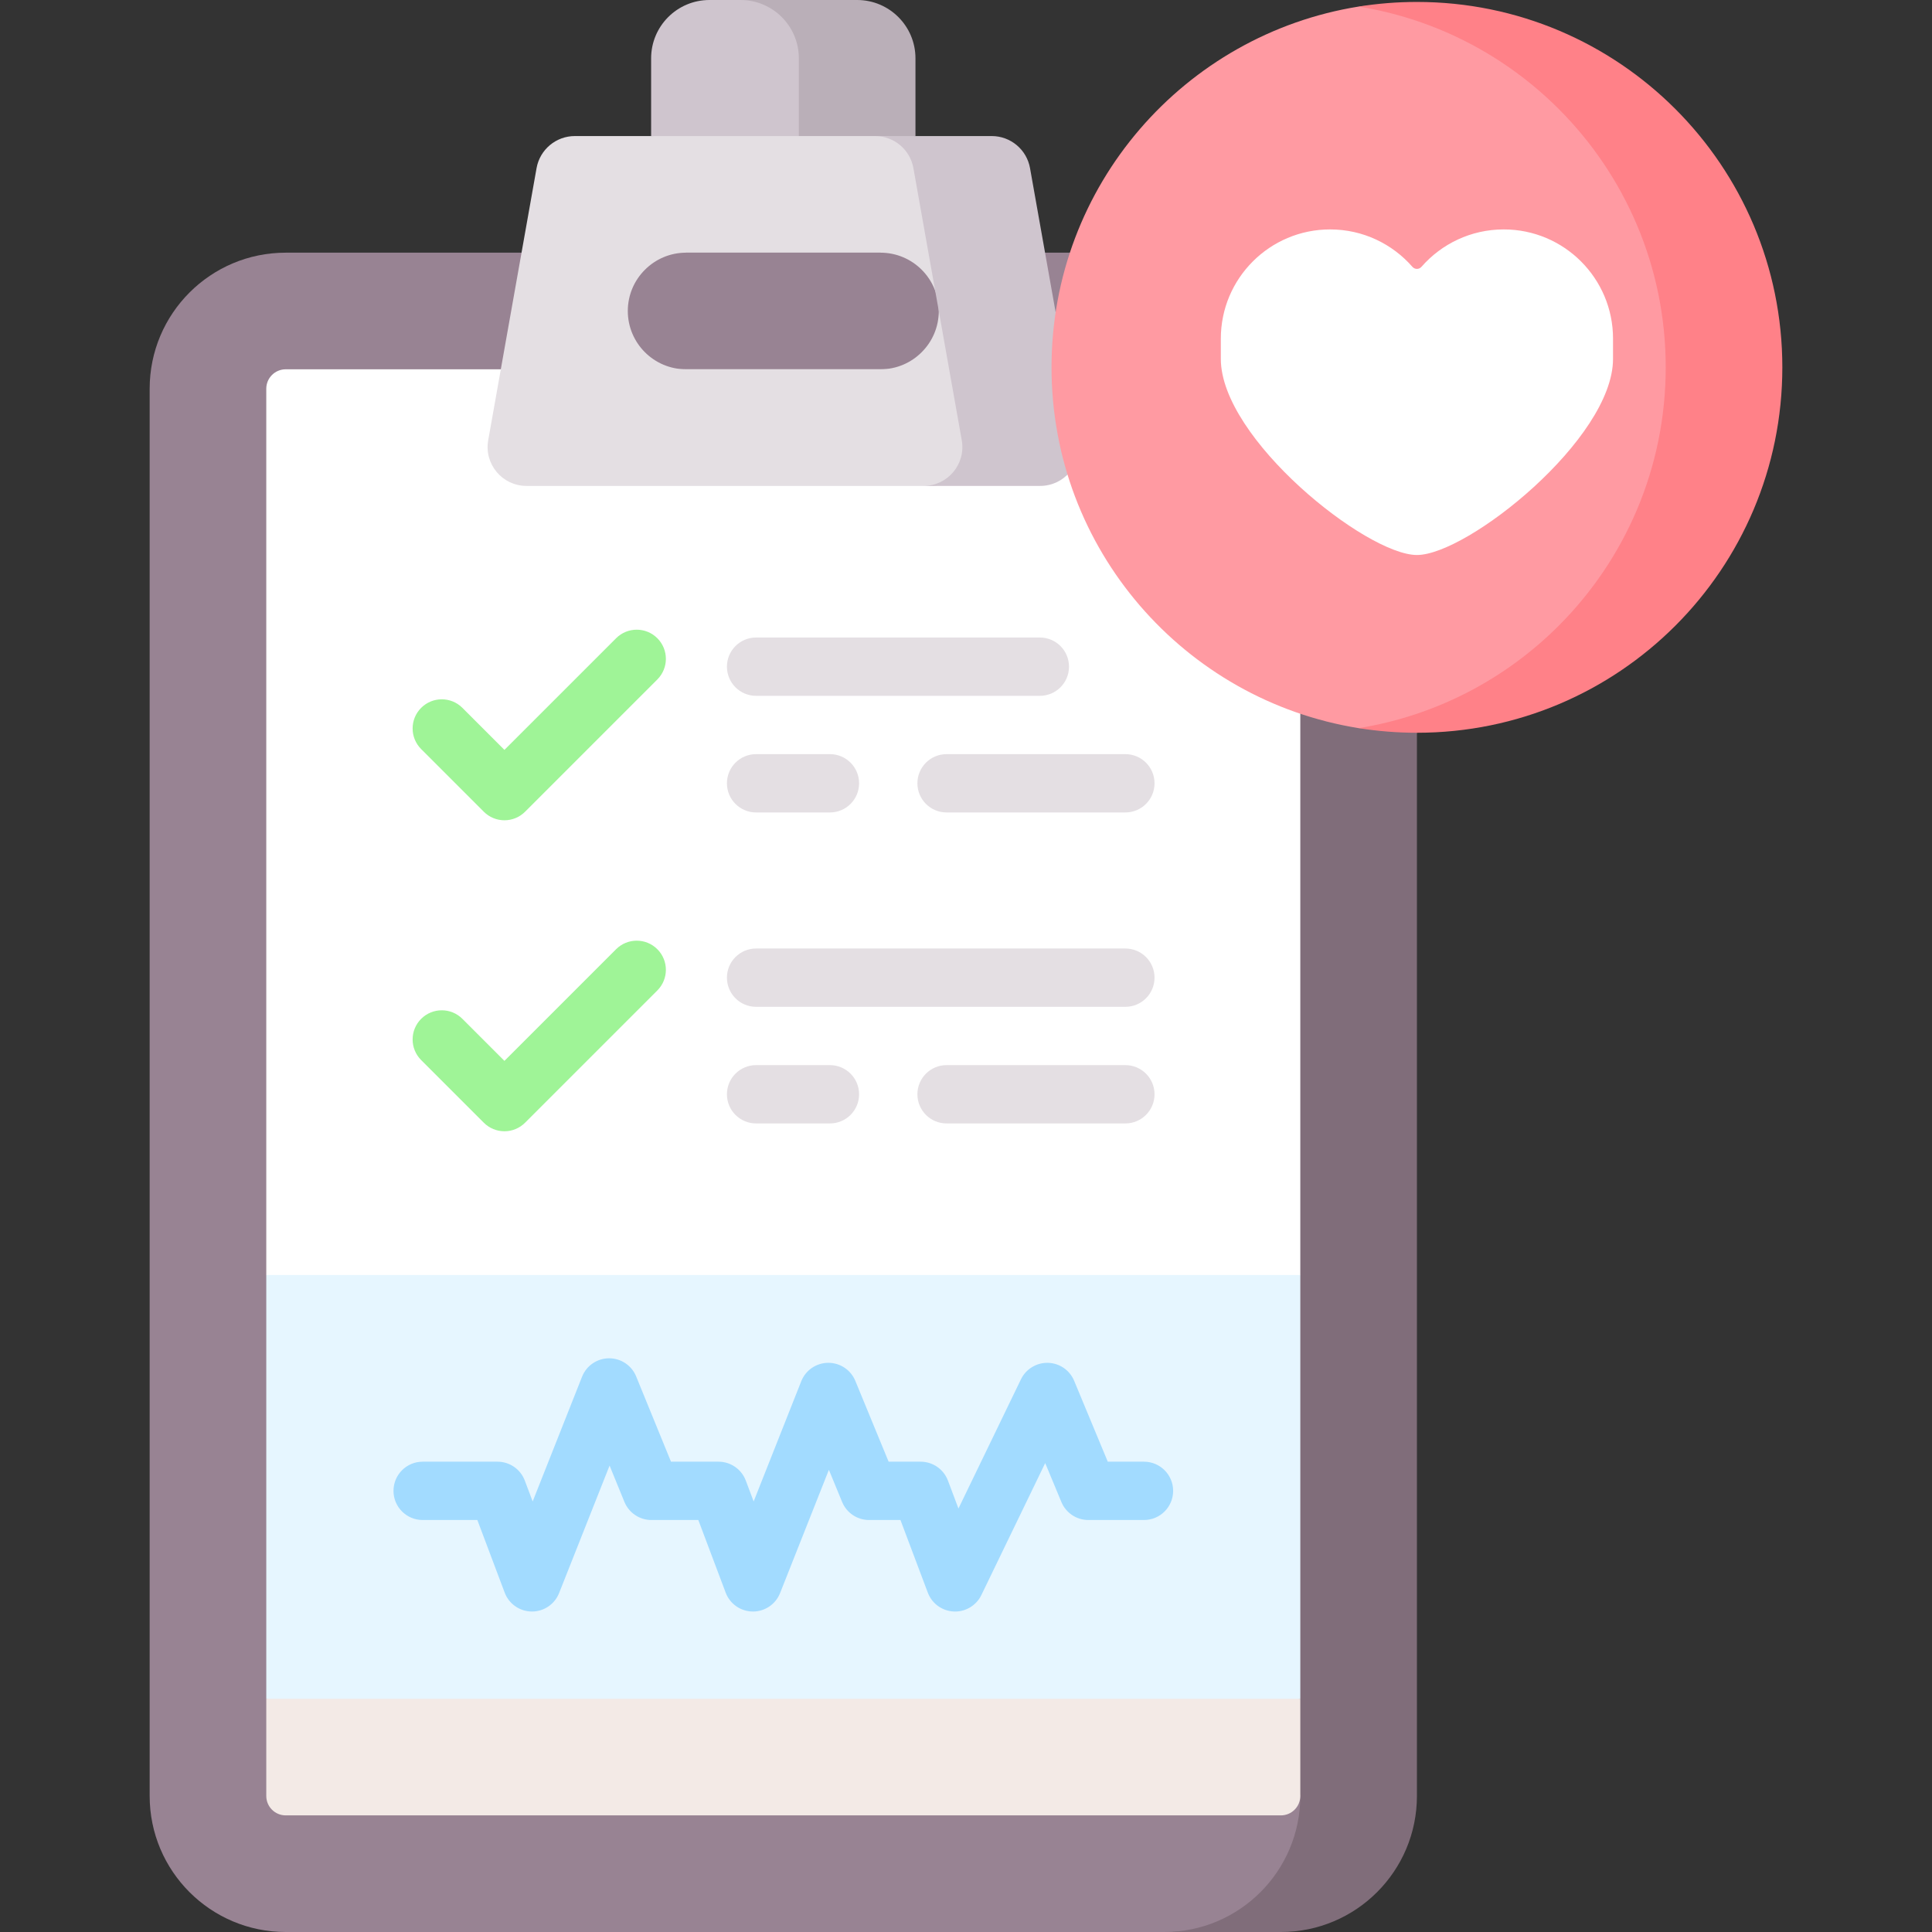
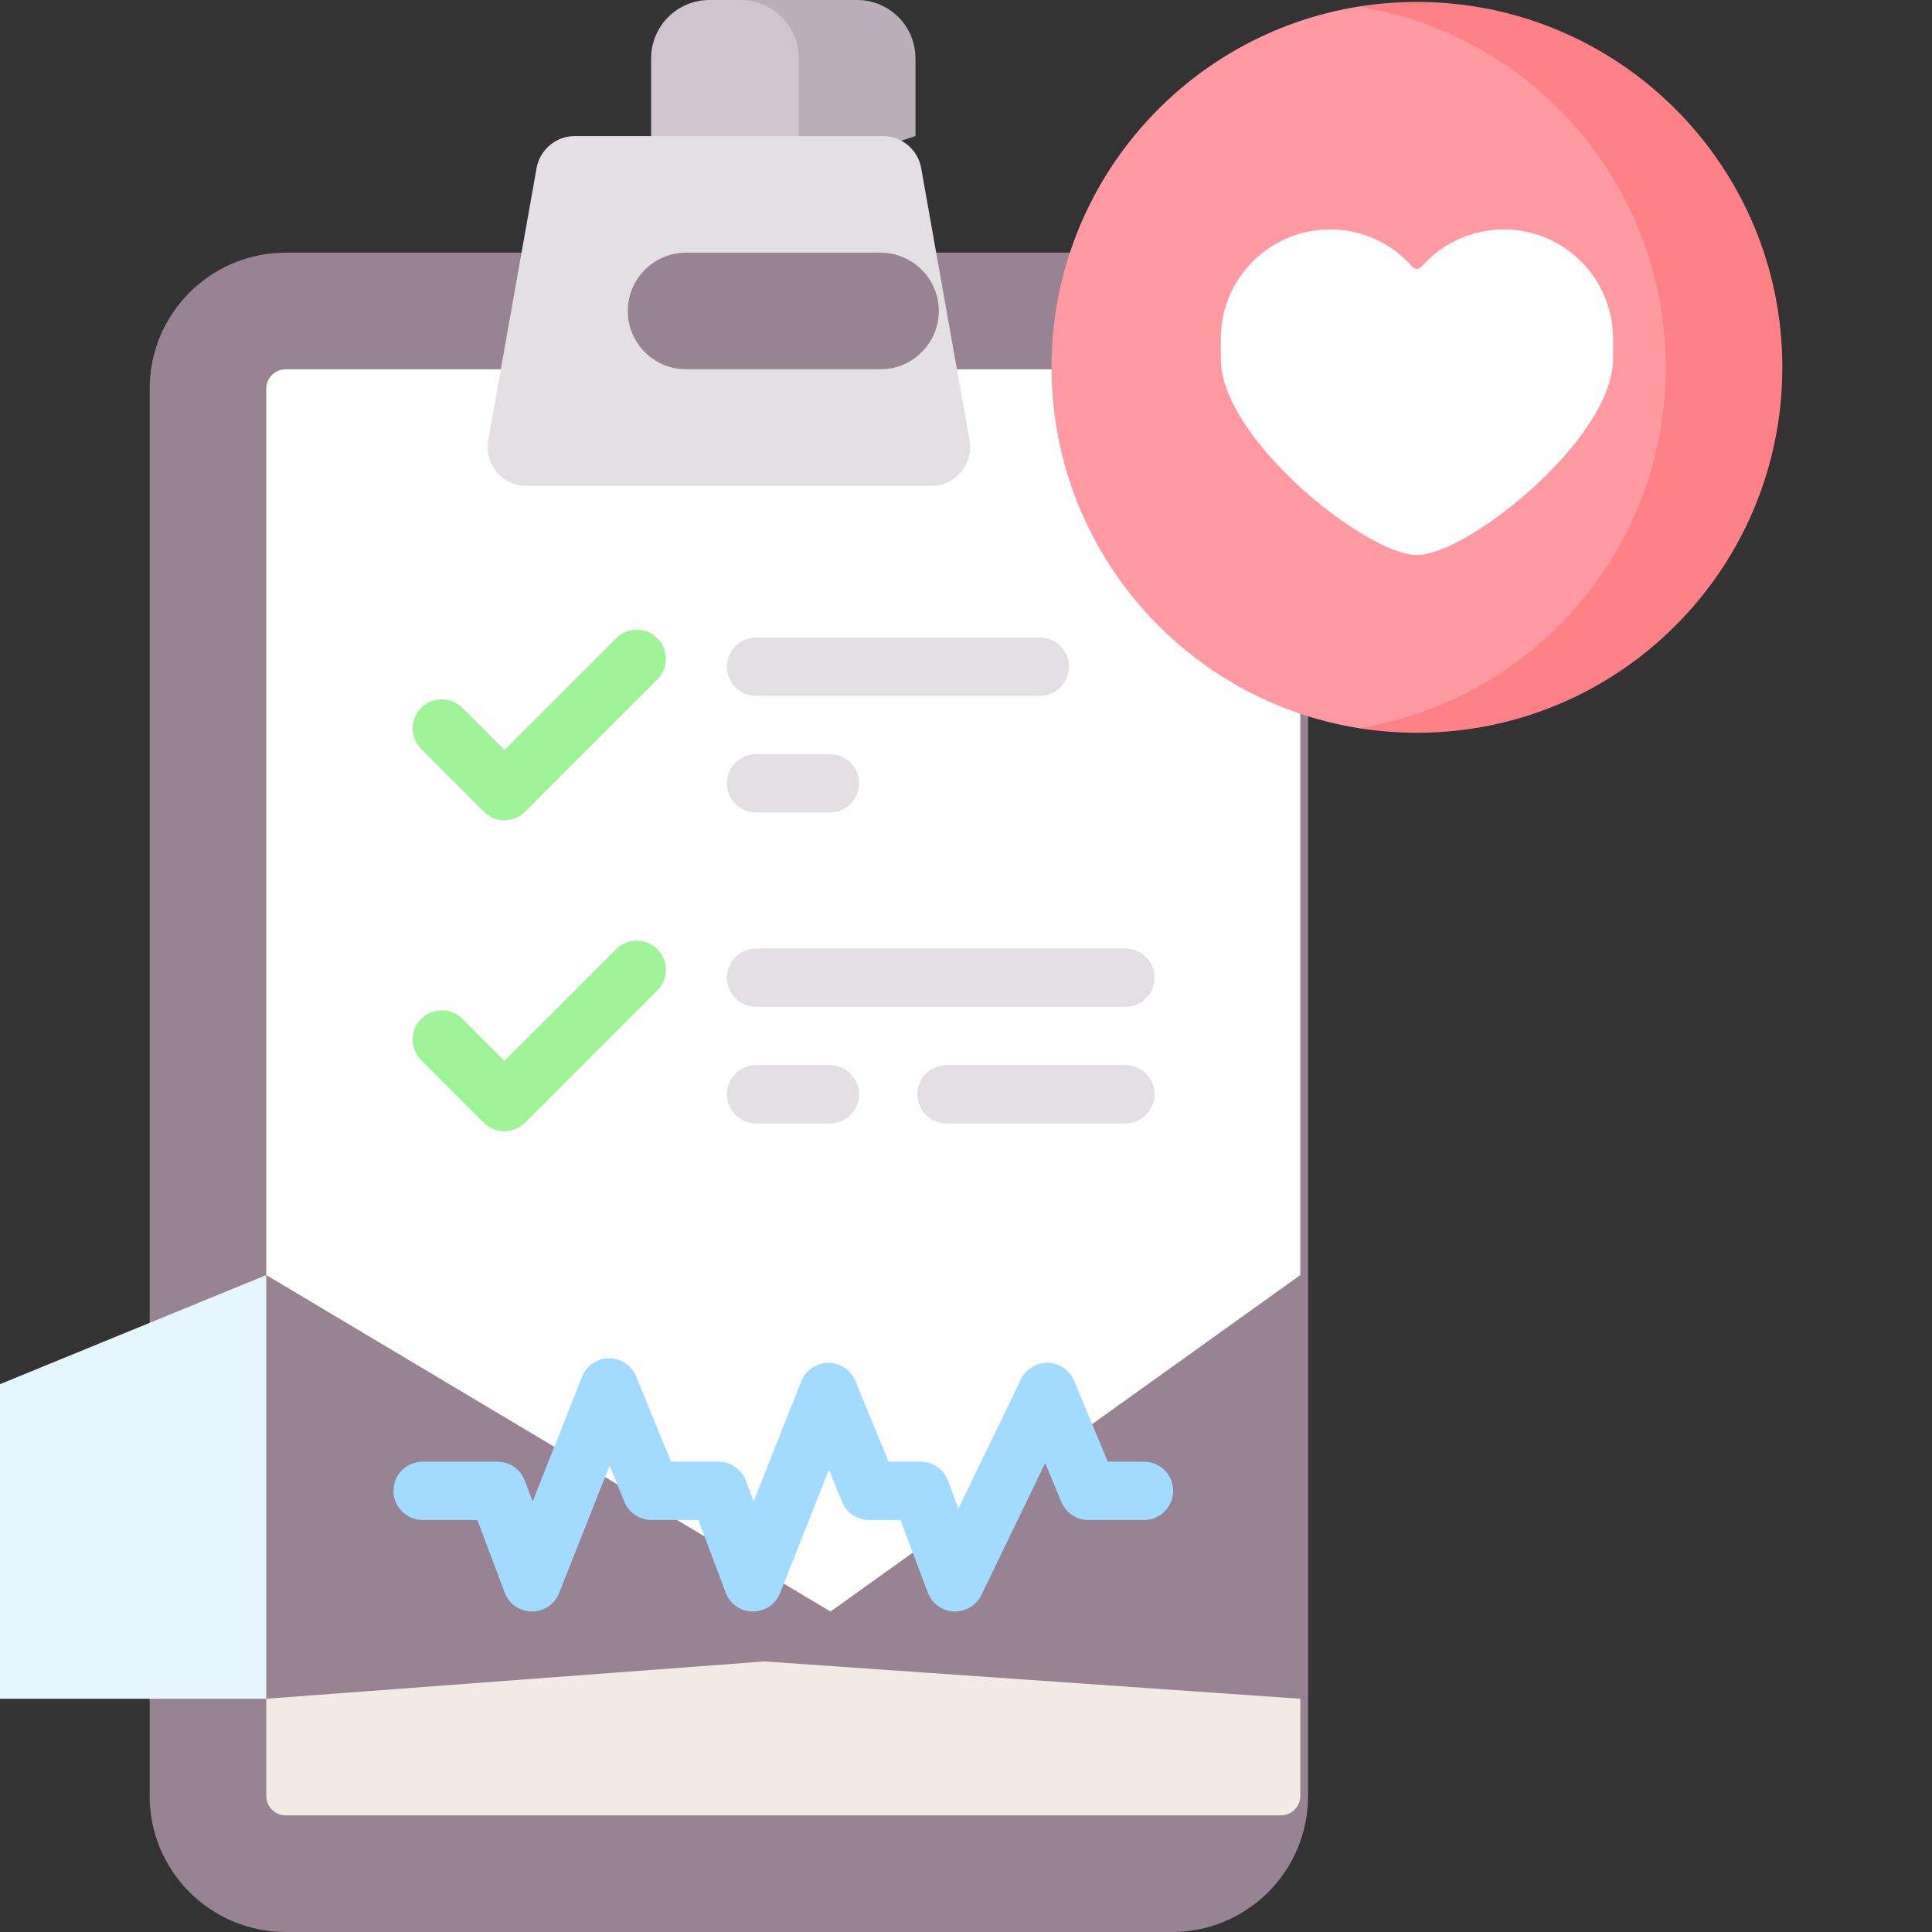
<svg xmlns="http://www.w3.org/2000/svg" id="Capa_1" enable-background="new 0 0 512 512" height="512" viewBox="0 0 512 512" width="512">
  <rect x="0" y="0" width="512" height="512" fill="#333333" stroke="none" />
  <g>
    <path d="m198.31 0h-10.302c-8.534 0-15.453 6.918-15.453 15.453v20.604l41.207 10.069v-30.673c.001-8.535-6.918-15.453-15.452-15.453z" fill="#cfc5ce" />
    <path d="m242.608 15.453v20.604l-30.905 10.069v-30.673c0-8.53-6.923-15.453-15.453-15.453h30.905c8.53 0 15.453 6.923 15.453 15.453z" fill="#baafb8" />
    <path d="m310.6 512h-234.882c-19.913 0-36.056-16.143-36.056-36.056v-372.926c0-19.913 16.143-36.056 36.056-36.056h234.882c19.913 0 36.056 16.143 36.056 36.056v372.926c0 19.913-16.143 36.056-36.056 36.056z" fill="#988393" />
-     <path d="m375.501 103.018v372.926c0 19.913-16.143 36.056-36.056 36.056h-30.905c19.913 0 36.056-16.143 36.056-36.056l-33.707-138.044 33.707-234.881c0-19.913-16.143-36.056-36.056-36.056h30.905c19.913-.001 36.056 16.142 36.056 36.055z" fill="#806d7a" />
    <path d="m220.101 427.072-149.534-89.173v-234.881c0-2.845 2.306-5.151 5.151-5.151h263.726c2.845 0 5.151 2.306 5.151 5.151v234.881z" fill="#fff" />
    <path d="m256.937 116.668-12.815-72.113c-.876-4.914-5.151-8.499-10.147-8.499h-81.632c-4.996 0-9.272 3.585-10.147 8.499l-12.815 72.113c-1.123 6.315 3.729 12.105 10.137 12.105h107.283c6.407 0 11.259-5.79 10.136-12.105zm-12.681-23.334c-2.792 2.802-6.655 4.533-10.92 4.533h-51.509c-8.53 0-15.453-6.923-15.453-15.453 0-4.265 1.731-8.128 4.533-10.92 2.792-2.802 6.655-4.533 10.92-4.533h51.509c8.53 0 15.453 6.923 15.453 15.453 0 4.265-1.731 8.129-4.533 10.92z" fill="#e4dfe3" />
-     <path d="m275.646 128.773h-30.906c6.408 0 11.26-5.79 10.137-12.105l-12.815-72.113c-.876-4.914-5.151-8.499-10.147-8.499h30.905c4.996 0 9.272 3.585 10.147 8.499l12.815 72.113c1.123 6.315-3.729 12.105-10.136 12.105z" fill="#cfc5ce" />
    <path d="m339.445 481.095h-263.727c-2.845 0-5.151-2.306-5.151-5.151v-25.755l132.053-9.892 141.975 9.892v25.755c.001 2.844-2.306 5.151-5.15 5.151z" fill="#f3eae6" />
    <path d="m360.048 192.963c-46.137-7.399-81.384-47.388-81.384-95.611 0-48.222 35.248-88.212 81.384-95.611 5.032-.807 18.51 1.831 18.51 1.831 48.912 16.726 79.809 40.298 79.809 93.779v.515c-3.89 71.599-75.154 96.02-98.319 95.097z" fill="#ff9aa2" />
    <path d="m472.338 97.352c0 26.743-10.838 50.953-28.361 68.476s-41.733 28.361-68.476 28.361c-5.264 0-10.425-.422-15.453-1.226 20.552-3.297 38.951-13.063 53.023-27.135 17.523-17.523 28.361-41.733 28.361-68.476 0-26.744-10.838-50.953-28.361-68.476-14.071-14.072-32.471-23.838-53.023-27.135 5.027-.804 10.189-1.226 15.453-1.226 26.743 0 50.953 10.837 68.476 28.361s28.361 41.733 28.361 68.476z" fill="#ff8188" />
    <path d="m427.47 89.758c0-15.994-12.966-28.96-28.96-28.96-8.7 0-16.5 3.839-21.808 9.913-.64.732-1.763.732-2.403 0-5.308-6.074-13.108-9.913-21.808-9.913-15.994 0-28.96 12.966-28.96 28.96v5.354c0 21.167 38.572 51.969 51.969 51.969 13.397 0 51.969-30.802 51.969-51.969v-5.354" fill="#fff" />
-     <path d="m70.567 337.899h274.028v112.29h-274.028z" fill="#e6f6ff" />
+     <path d="m70.567 337.899v112.29h-274.028z" fill="#e6f6ff" />
    <path d="m253.112 427.072c-.117 0-.233-.003-.351-.008-3.087-.139-5.793-2.104-6.881-4.995l-7.249-19.249h-8.315c-3.131 0-5.952-1.889-7.144-4.783l-3.509-8.519-12.938 32.672c-1.168 2.948-4.017 4.882-7.184 4.882-.021 0-.043 0-.065-.001-3.192-.027-6.04-2.015-7.165-5.003l-7.249-19.249h-12.436c-3.139 0-5.966-1.899-7.153-4.804l-3.93-9.62-13.381 33.794c-1.168 2.948-4.017 4.882-7.183 4.882-.022 0-.044 0-.066-.001-3.192-.027-6.04-2.015-7.165-5.003l-7.249-19.249h-14.496c-4.268 0-7.726-3.459-7.726-7.726s3.459-7.726 7.726-7.726h19.842c3.216 0 6.097 1.993 7.23 5.003l2.085 5.533 13.089-33.056c1.162-2.933 3.989-4.865 7.143-4.882h.041c3.138 0 5.965 1.897 7.153 4.804l9.231 22.597h12.592c3.216 0 6.097 1.993 7.23 5.003l2.085 5.533 12.615-31.858c1.16-2.929 3.981-4.86 7.131-4.882h.053c3.129 0 5.951 1.887 7.144 4.783l8.824 21.421h8.488c3.216 0 6.097 1.993 7.23 5.003l2.789 7.403 16.567-34.248c1.325-2.738 4.157-4.438 7.174-4.359 3.041.086 5.749 1.949 6.917 4.758l8.913 21.443h9.596c4.268 0 7.726 3.459 7.726 7.726s-3.459 7.726-7.726 7.726h-14.75c-3.122 0-5.937-1.878-7.135-4.761l-4.292-10.325-16.92 34.976c-1.297 2.679-4.006 4.365-6.956 4.365z" fill="#a2dbff" />
    <path d="m133.681 299.797c-2.049 0-4.014-.814-5.464-2.263l-16.605-16.605c-3.017-3.018-3.017-7.909 0-10.927 3.019-3.018 7.91-3.017 10.928 0l11.141 11.142 29.594-29.592c3.017-3.018 7.909-3.017 10.927 0 3.017 3.018 3.017 7.909 0 10.927l-35.056 35.055c-1.451 1.449-3.416 2.263-5.465 2.263z" fill="#9ff497" />
    <path d="m133.681 217.383c-2.049 0-4.014-.814-5.464-2.263l-16.605-16.605c-3.017-3.018-3.017-7.909 0-10.927 3.019-3.018 7.91-3.018 10.928 0l11.141 11.142 29.594-29.592c3.017-3.018 7.909-3.017 10.927 0 3.017 3.018 3.017 7.909 0 10.927l-35.056 35.055c-1.451 1.449-3.416 2.263-5.465 2.263z" fill="#9ff497" />
    <g fill="#e4dfe3">
      <path d="m298.237 297.722h-47.388c-4.268 0-7.726-3.459-7.726-7.726s3.459-7.726 7.726-7.726h47.388c4.268 0 7.726 3.459 7.726 7.726.001 4.267-3.458 7.726-7.726 7.726z" />
      <path d="m219.944 297.722h-19.574c-4.268 0-7.726-3.459-7.726-7.726s3.459-7.726 7.726-7.726h19.573c4.268 0 7.726 3.459 7.726 7.726.001 4.267-3.458 7.726-7.725 7.726z" />
      <path d="m298.237 266.817h-97.867c-4.268 0-7.726-3.459-7.726-7.726s3.459-7.726 7.726-7.726h97.867c4.268 0 7.726 3.459 7.726 7.726.001 4.267-3.458 7.726-7.726 7.726z" />
-       <path d="m298.237 215.308h-47.388c-4.268 0-7.726-3.459-7.726-7.726s3.459-7.726 7.726-7.726h47.388c4.268 0 7.726 3.459 7.726 7.726.001 4.267-3.458 7.726-7.726 7.726z" />
      <path d="m219.944 215.308h-19.574c-4.268 0-7.726-3.459-7.726-7.726s3.459-7.726 7.726-7.726h19.573c4.268 0 7.726 3.459 7.726 7.726.001 4.267-3.458 7.726-7.725 7.726z" />
      <path d="m275.573 184.402h-75.203c-4.268 0-7.726-3.459-7.726-7.726s3.459-7.726 7.726-7.726h75.203c4.268 0 7.726 3.459 7.726 7.726s-3.458 7.726-7.726 7.726z" />
    </g>
  </g>
</svg>